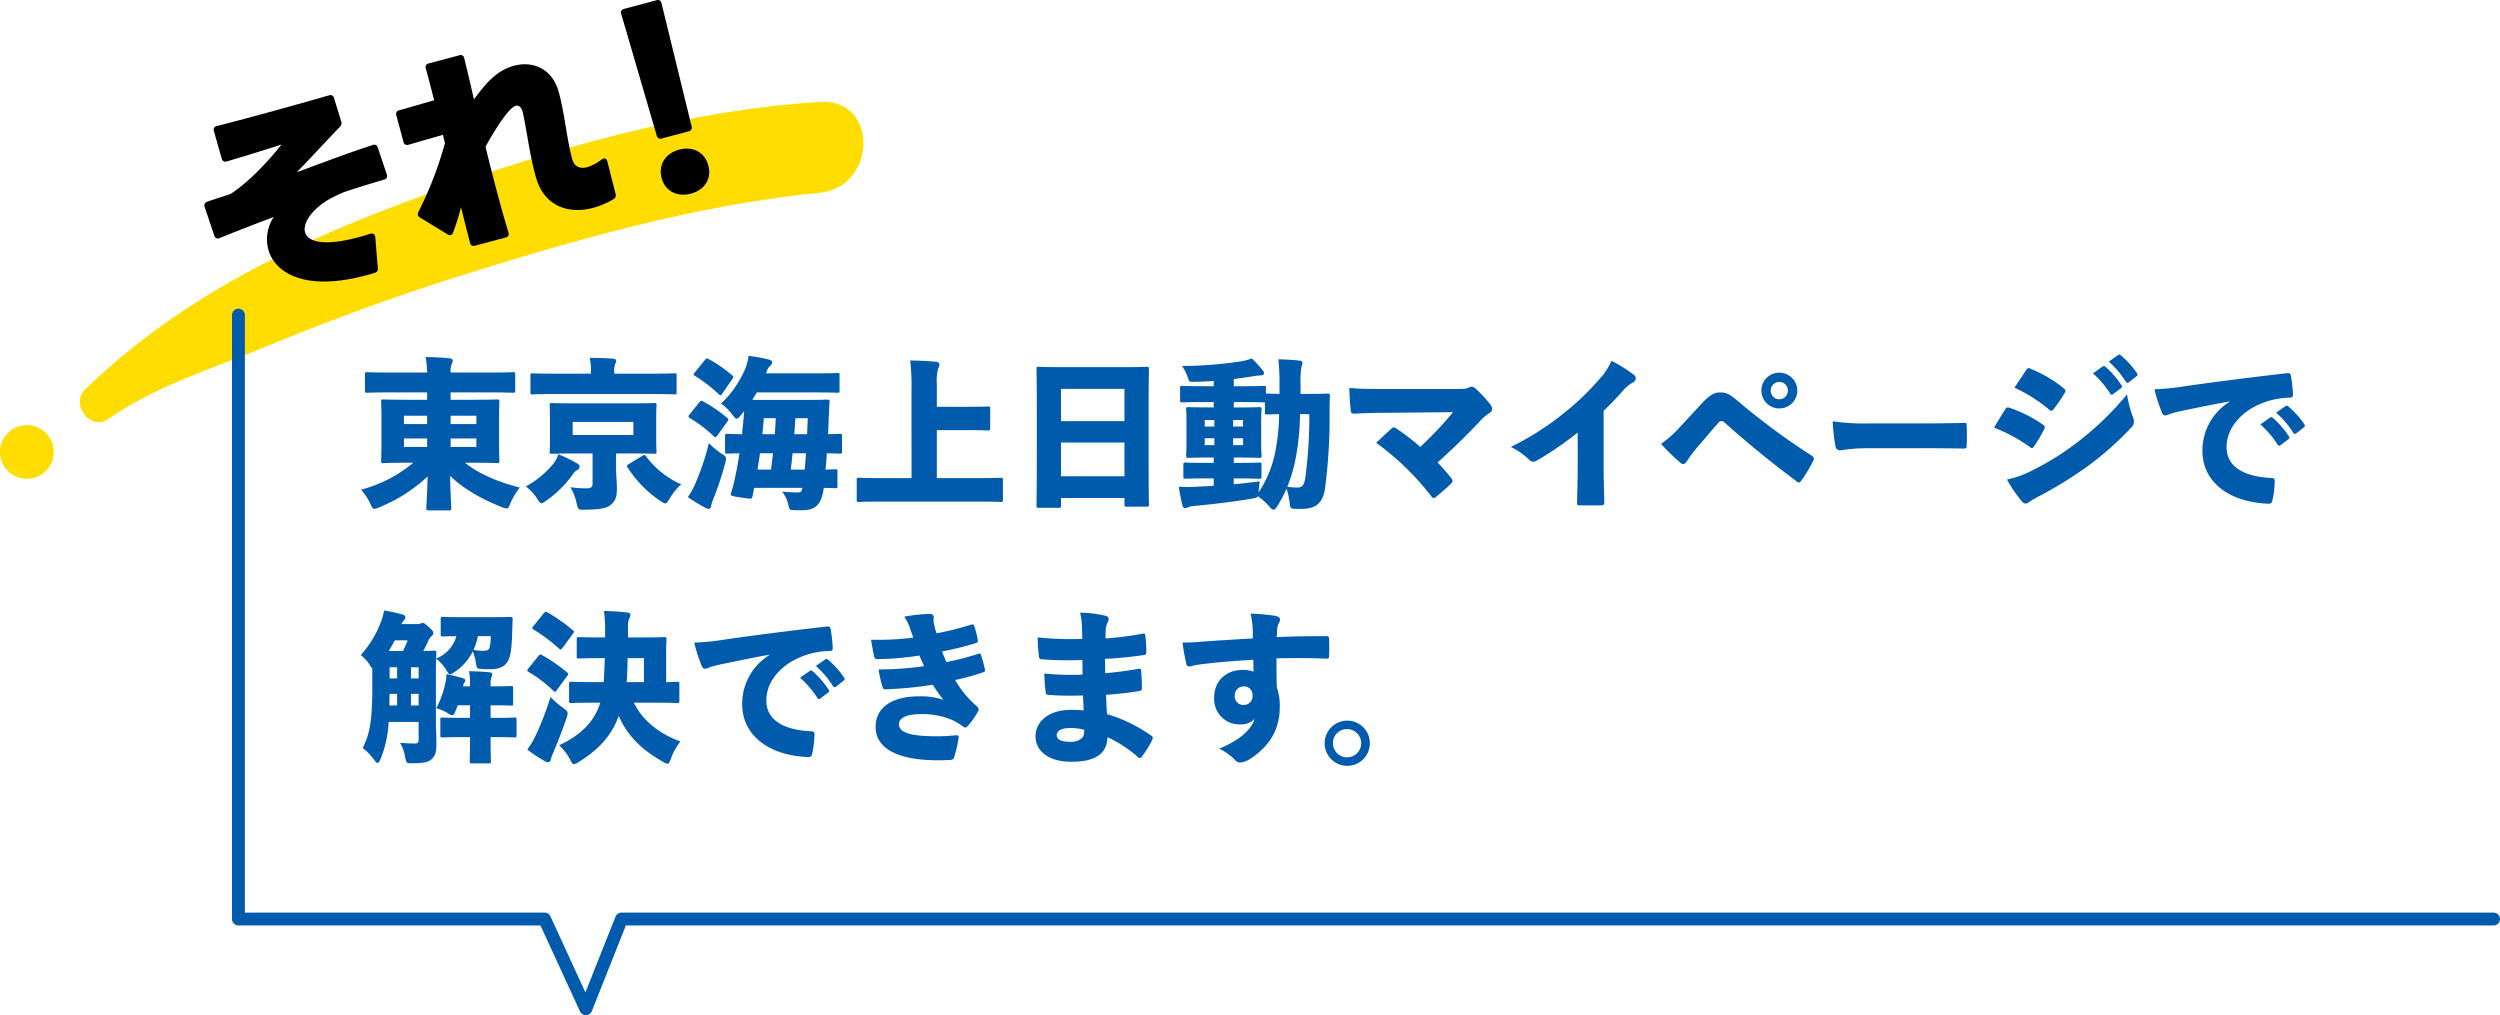
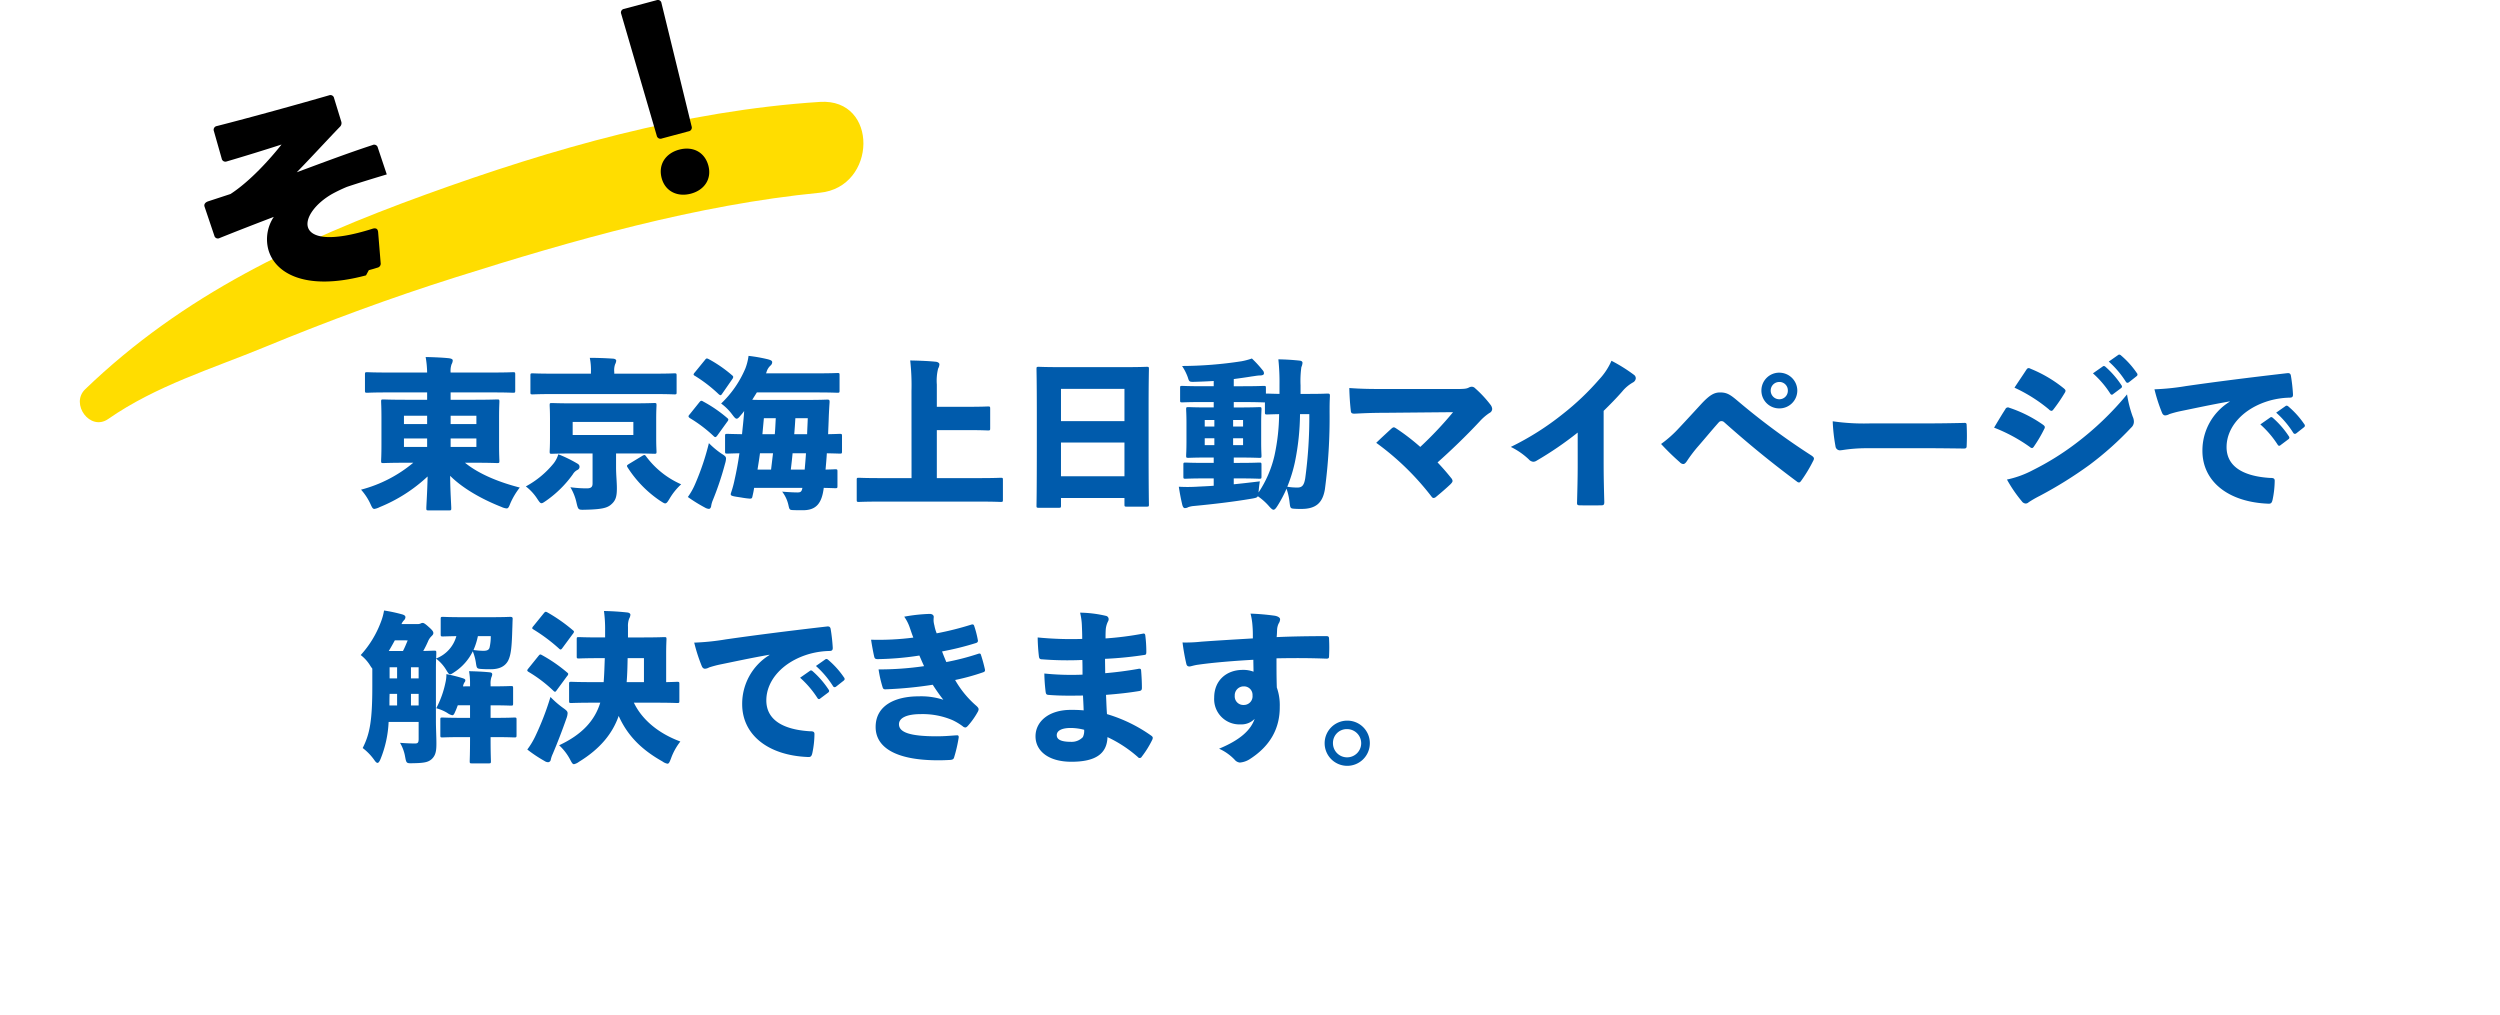
<svg xmlns="http://www.w3.org/2000/svg" width="582.266" height="236.441" viewBox="0 0 582.266 236.441">
  <g data-name="Group 22840">
    <path data-name="Path 44306" d="M104.572 118.873c.494 0 .532-.038.532-.532 0-.608-.228-3.762-.266-7.524 3 3 7.524 5.51 11.97 7.258a3.588 3.588 0 001.178.342c.38 0 .532-.3.874-1.178a16.616 16.616 0 012.2-3.686c-4.632-1.178-9.458-3.078-12.764-5.776h2.242c3.648 0 4.978.076 5.244.076.494 0 .532-.038.532-.532 0-.228-.076-1.368-.076-3.61v-6.536c0-2.242.076-3.344.076-3.61 0-.494-.038-.532-.532-.532-.266 0-1.6.076-5.244.076h-5.586v-1.71h9.956c3.192 0 4.332.076 4.56.076.494 0 .532-.038.532-.532v-3.724c0-.494-.038-.532-.532-.532-.228 0-1.368.076-4.56.076h-9.956a4.7 4.7 0 01.228-1.938 1.975 1.975 0 00.266-.874c0-.3-.342-.456-1.026-.532-1.6-.152-3.42-.228-5.282-.266a23.207 23.207 0 01.344 3.61h-9.388c-3.192 0-4.294-.076-4.56-.076-.494 0-.532.038-.532.532v3.724c0 .494.038.532.532.532.266 0 1.368-.076 4.56-.076h9.388v1.71h-4.94c-3.648 0-4.978-.076-5.244-.076-.494 0-.532.038-.532.532 0 .266.076 1.368.076 3.61v6.536c0 2.242-.076 3.344-.076 3.61 0 .494.038.532.532.532.266 0 1.6-.076 5.244-.076h1.71a31.264 31.264 0 01-12.162 6.27 13.524 13.524 0 012.28 3.534c.3.646.456.95.836.95a4.041 4.041 0 001.216-.418 36.268 36.268 0 0011.172-7.144c-.076 3.724-.3 6.764-.3 7.372 0 .494.038.532.532.532zm-5.09-20.102h-5.4v-1.938h5.4zm5.472 0v-1.938h6v1.938zm-5.472 3.344v1.976h-5.4v-1.976zm5.472 0h6v1.976h-6zm28.842-8.17c-3.648 0-4.978-.076-5.244-.076-.494 0-.532.038-.532.532 0 .266.076 1.216.076 3.154v4.484c0 1.938-.076 2.85-.076 3.154 0 .456.038.494.532.494.266 0 1.6-.076 5.244-.076h4.216v6.992c0 .76-.3 1.14-1.33 1.14a27.562 27.562 0 01-3.838-.266 12.043 12.043 0 011.444 3.686c.38 1.6.418 1.6 1.976 1.558 3.838-.076 5.054-.418 5.928-1.1 1.178-.95 1.482-1.862 1.482-3.914 0-1.482-.19-3.078-.19-4.9v-3.196h3.648c3.648 0 4.94.076 5.244.076.494 0 .532-.038.532-.494 0-.266-.076-1.216-.076-3.154v-4.486c0-1.938.076-2.926.076-3.154 0-.494-.038-.532-.532-.532-.3 0-1.6.076-5.244.076zm-.418 7.372v-3.04h14.134v3.04zm4.254-14.288h-8.85c-3.344 0-4.446-.076-4.712-.076-.494 0-.532.038-.532.532v3.876c0 .456.038.494.532.494.266 0 1.368-.076 4.712-.076h23.56c3.344 0 4.484.076 4.712.076.494 0 .532-.038.532-.494v-3.876c0-.494-.038-.532-.532-.532-.228 0-1.368.076-4.712.076h-9.276v-.38a4.253 4.253 0 01.19-1.786 2.38 2.38 0 00.266-.836c0-.266-.266-.456-.722-.494a85.522 85.522 0 00-5.434-.19 14.025 14.025 0 01.266 3.268zm8.816 21.052c-.456.3-.532.38-.266.8a26.59 26.59 0 007.562 7.752c.608.38.912.608 1.178.608.342 0 .57-.342 1.026-1.1a14.584 14.584 0 012.7-3.344 20.269 20.269 0 01-8.132-6.46c-.3-.418-.38-.456-.874-.19zm-23.978 5.206a11.519 11.519 0 012.66 2.888c.456.684.684 1.026.988 1.026.266 0 .57-.228 1.178-.646a25.746 25.746 0 006.118-6.08 2.605 2.605 0 011.068-1.022.779.779 0 00.494-.722c0-.342-.152-.57-.57-.8a30.943 30.943 0 00-4.37-2.128 6.4 6.4 0 01-1.064 2.09 21.441 21.441 0 01-6.502 5.394zm64.41.342c-.152.912-.456 1.064-1.14 1.064-.8 0-2.318-.076-3.572-.19a7.971 7.971 0 011.482 3.23c.19.874.266 1.026.912 1.064.836.038 1.52.038 2.432.038 3.04 0 4.408-1.52 4.864-5.206 1.748.038 2.508.076 2.66.076.494 0 .532-.038.532-.532v-3.344c0-.494-.038-.532-.532-.532-.152 0-.76.038-2.242.076.114-1.292.228-2.546.3-3.8 2.014.038 2.812.076 3 .076.494 0 .532-.038.532-.532v-3.534c0-.494-.038-.532-.532-.532-.19 0-.912.038-2.7.076.038-1.33.114-2.66.152-4.028.038-.988.114-2.356.19-3.458 0-.494-.076-.57-.57-.57-.266 0-1.482.076-4.864.076h-9.074c-1.634 0-2.736 0-3.5-.038.342-.57.722-1.14 1.064-1.71h13.832c3.458 0 4.674.076 4.94.076.456 0 .494-.038.494-.532v-3.572c0-.456-.038-.494-.494-.494-.266 0-1.482.076-4.94.076h-11.7l.114-.266a3.2 3.2 0 01.95-1.558 1.055 1.055 0 00.38-.76c0-.342-.3-.494-.988-.684a36.441 36.441 0 00-4.522-.8 12.848 12.848 0 01-.722 2.888 24.313 24.313 0 01-5.662 8.208 12.2 12.2 0 012.626 2.624c.456.608.722.912.988.912s.532-.266.988-.836a9.247 9.247 0 00.76-.95c0 .228-.038.418-.038.646-.114 1.558-.3 3.116-.456 4.75-2.318-.038-3.192-.076-3.42-.076-.494 0-.532.038-.532.532v3.534c0 .494.038.532.532.532.19 0 .95-.038 2.812-.076a76.931 76.931 0 01-1.14 6.232 24.274 24.274 0 01-.76 2.812c-.3.874-.228.874 2.318 1.254a19.587 19.587 0 002.014.266c.532 0 .532-.19.646-.722.152-.646.266-1.216.342-1.786zm-9.31-12.5c.114-1.254.228-2.508.342-3.724h2.77c-.076 1.254-.114 2.47-.228 3.724zm7.41 0c.114-1.254.19-2.47.266-3.724h2.888c-.038 1.178-.114 2.432-.152 3.724zm-4.94 4.444c-.152 1.254-.3 2.546-.456 3.8h-3.154c.19-1.254.418-2.546.57-3.8zm7.676 0c-.076 1.254-.19 2.546-.3 3.8h-3.234c.152-1.254.3-2.546.418-3.8zm-27.512 10.18a36.382 36.382 0 003.99 2.47 2.127 2.127 0 00.912.3c.3 0 .494-.342.532-.684a5.538 5.538 0 01.38-1.33 69.726 69.726 0 002.85-8.512 4.723 4.723 0 00.228-1.178c0-.494-.3-.684-1.14-1.216a19.4 19.4 0 01-2.85-2.394 58.932 58.932 0 01-3.192 9.5 15.558 15.558 0 01-1.71 3.044zm1.6-28.994a.977.977 0 00-.266.456q0 .171.342.342a33.471 33.471 0 015.51 4.256c.19.152.3.228.418.228.152 0 .228-.114.418-.38l2.318-3.344a1.054 1.054 0 00.228-.494c0-.152-.076-.266-.266-.418a30.36 30.36 0 00-5.434-3.762c-.456-.228-.57-.228-.912.228zm-1.216 9.8a.66.66 0 00-.228.418c0 .114.114.266.342.418a31.884 31.884 0 015.472 4.142c.19.19.3.266.456.266.114 0 .228-.114.418-.342l2.356-3.268a.836.836 0 00.228-.456c0-.152-.114-.266-.3-.418a31.257 31.257 0 00-5.548-3.8c-.418-.266-.57-.228-.912.19zm51.714 14.794h-7.562c-3.306 0-4.446-.076-4.674-.076-.494 0-.532.038-.532.494v4.6c0 .494.038.532.532.532.228 0 1.368-.076 4.674-.076h23.6c3.344 0 4.446.076 4.712.076.494 0 .532-.038.532-.532v-4.6c0-.456-.038-.494-.532-.494-.266 0-1.368.076-4.712.076h-10.148v-11.176h7.448c3.116 0 4.18.076 4.446.076.494 0 .532-.038.532-.532v-4.522c0-.494-.038-.532-.532-.532-.266 0-1.33.076-4.446.076h-7.448v-5.206a11.727 11.727 0 01.3-3.686 2.172 2.172 0 00.3-1.026c0-.266-.38-.532-.836-.57-1.786-.19-4.142-.266-5.966-.3a51.642 51.642 0 01.3 7.106zm34.808 4.632h14.782v1.482c0 .494.038.532.494.532h4.674c.494 0 .532-.038.532-.532 0-.228-.076-2.812-.076-13.87v-8.626c0-6.118.076-8.778.076-9.006 0-.494-.038-.532-.532-.532-.266 0-1.558.076-5.244.076h-14.634c-3.686 0-4.978-.076-5.244-.076-.494 0-.532.038-.532.532 0 .266.076 2.888.076 10.336v7.372c0 11.21-.076 13.794-.076 14.06 0 .494.038.532.532.532h4.644c.494 0 .532-.038.532-.532zm0-17.9v-7.522h14.782v7.524zm0 4.978h14.782v7.866H247.11zm47.728-11.4v-1.29c0-.456-.038-.494-.532-.494-.266 0-1.444.076-4.864.076h-2.09v-1.672c1.406-.19 2.812-.38 4.18-.608.646-.076 1.368-.228 1.9-.228.646 0 .95-.19.95-.456a1.03 1.03 0 00-.3-.76 26.541 26.541 0 00-2.508-2.736 15.565 15.565 0 01-2.432.646 92.95 92.95 0 01-13.832 1.1 11.925 11.925 0 011.33 2.622c.342 1.1.342 1.1 1.71 1.064a151.76 151.76 0 004.332-.19v1.216h-2.47c-3.42 0-4.6-.076-4.864-.076-.456 0-.494.038-.494.494v2.812c0 .494.038.532.494.532.266 0 1.444-.076 4.864-.076h2.47v1.254h-1.254c-3.23 0-4.37-.076-4.636-.076-.494 0-.532.038-.532.532 0 .266.076 1.216.076 3.154v4.408c0 1.976-.076 2.926-.076 3.192 0 .494.038.532.532.532.266 0 1.406-.076 4.636-.076h1.254v1.254h-1.9c-3.306 0-4.408-.076-4.674-.076-.456 0-.494.038-.494.532v2.7c0 .494.038.532.494.532.266 0 1.368-.076 4.674-.076h1.9v1.71c-1.406.114-2.736.152-4.028.228a36.9 36.9 0 01-4.1 0 50.49 50.49 0 00.8 4.18c.114.456.3.8.608.8a1.648 1.648 0 00.8-.228 5.117 5.117 0 011.292-.266c4.408-.418 9.31-.988 13.49-1.71.874-.152 1.254-.228 1.406-.57a13.886 13.886 0 012.7 2.432c.418.456.722.722.95.722.266 0 .532-.266.912-.874a28.5 28.5 0 002.128-4.028 14.1 14.1 0 01.684 2.964c.19 1.634.19 1.634 1.216 1.71.608.038.95.038 1.558.038 3.42 0 4.94-1.444 5.472-4.522a126.015 126.015 0 001.1-17.936c0-1.33 0-2.432.076-3.838 0-.494-.076-.57-.57-.57-.266 0-1.254.076-4.18.076h-2.09v-2.014a23.365 23.365 0 01.19-4.218 3.189 3.189 0 00.266-.988c0-.3-.228-.494-.684-.532a53.246 53.246 0 00-4.94-.3 51.747 51.747 0 01.266 6v2.052c-1.938-.038-2.66-.076-2.85-.076zm-7.486 14.9h1.292c3.23 0 4.37.076 4.674.076.456 0 .494-.038.494-.532 0-.228-.076-1.216-.076-3.192v-4.408c0-1.938.076-2.926.076-3.154 0-.494-.038-.532-.494-.532-.3 0-1.444.076-4.674.076h-1.292v-1.254h2.09c3.42 0 4.636.076 4.9.076h.266v2.28c0 .494.038.532.532.532.19 0 .874-.038 2.774-.076a47.183 47.183 0 01-1.064 9.576 25.768 25.768 0 01-3.722 8.662v-.114c.076-.8.152-1.634.3-2.47-2.166.266-4.18.494-6.08.684v-1.368h1.254c3.268 0 4.408.076 4.674.076.494 0 .532-.038.532-.532v-2.7c0-.494-.038-.532-.532-.532-.266 0-1.406.076-4.674.076h-1.25zm-.152-2.888v-1.6h2.318v1.6zm2.318-4.332H287.2v-1.52h2.318zm15.428-2.89a105.184 105.184 0 01-.95 14.934c-.266 1.672-.76 2.166-1.824 2.166a14.533 14.533 0 01-2.356-.19 34.339 34.339 0 001.786-5.776 58 58 0 001.18-11.134zm-22.116 2.888h-2.242v-1.52h2.242zm0 2.736v1.6h-2.242v-1.6zm39.6-11.476c-2.7 0-5.092 0-8.17-.228.038 1.672.152 3.534.342 5.206.038.646.228.8 1.064.76 1.6-.076 3.724-.19 6.65-.19l16.112-.152a86.3 86.3 0 01-7.638 8.094 50.2 50.2 0 00-5.472-4.218c-.3-.19-.494-.342-.684-.342s-.342.114-.57.3c-1.026.95-2.394 2.2-3.534 3.306a62.236 62.236 0 0112.84 12.468c.19.266.342.38.532.38a.94.94 0 00.57-.266c1.14-.95 2.356-1.976 3.42-3 .266-.3.418-.494.418-.722a1.255 1.255 0 00-.342-.684 51.054 51.054 0 00-3.154-3.61c3.078-2.736 6.574-6.08 9.8-9.538a12.137 12.137 0 012.28-1.976 1.07 1.07 0 00.646-.95 1.79 1.79 0 00-.38-.95 26.634 26.634 0 00-3.61-3.876 1.094 1.094 0 00-.8-.342 1.542 1.542 0 00-.646.19c-.532.3-1.254.342-2.964.342zm45.026 17.552c0 3.23-.076 5.814-.152 8.816-.038.57.076.722.608.722 1.634.038 3.42.038 5.054 0 .494 0 .684-.114.684-.76-.076-2.812-.152-5.89-.152-8.968v-12.27c1.482-1.444 3.04-3.04 4.332-4.522a9.045 9.045 0 012.546-2.128 1.178 1.178 0 00.608-.95.987.987 0 00-.38-.76 37.357 37.357 0 00-5.282-3.306 15.194 15.194 0 01-2.888 4.37 61.005 61.005 0 01-8.436 8.018 64.8 64.8 0 01-12.122 7.676 16.817 16.817 0 014.18 2.888 1.571 1.571 0 001.064.57 1.447 1.447 0 00.722-.228 79.508 79.508 0 009.614-6.574zm19.418-4.75a56.753 56.753 0 004.37 4.256 1.168 1.168 0 00.8.418c.3 0 .57-.266.874-.722a33.612 33.612 0 012.47-3.268c1.634-1.862 3.116-3.686 4.94-5.738a.833.833 0 01.646-.266.913.913 0 01.57.228c5.586 4.978 10.868 9.31 16.948 13.832a.817.817 0 00.494.228c.228 0 .38-.19.646-.57a33.547 33.547 0 002.66-4.446 1.289 1.289 0 00.19-.532c0-.266-.19-.456-.57-.722a162.039 162.039 0 01-17.102-12.648c-1.786-1.52-2.584-2.052-4.18-2.052-1.33 0-2.394.532-4.408 2.7-1.71 1.862-3.42 3.724-5.168 5.586a26.983 26.983 0 01-4.18 3.72zm27.55-16.606a4.144 4.144 0 00-4.18 4.18 4.136 4.136 0 004.18 4.142 4.16 4.16 0 004.18-4.142 4.192 4.192 0 00-4.18-4.176zm0 2.166a1.948 1.948 0 011.976 2.014 1.971 1.971 0 01-1.976 2.014 2 2 0 01-2.014-2.014 1.98 1.98 0 012.014-2.01zm34.01 15.428c3.154 0 5.7.038 8.968.076.494 0 .646-.152.646-.608a50.295 50.295 0 000-4.788c0-.494-.114-.608-.646-.57-3.344.076-5.89.114-9.386.114h-12.388a50.771 50.771 0 01-8.778-.494 41.109 41.109 0 00.646 5.814 1.047 1.047 0 00.988.95c.266 0 .722-.076 1.52-.19a37.064 37.064 0 015.244-.3zm16-4.788a37.783 37.783 0 018.36 4.522.836.836 0 00.456.228c.19 0 .342-.152.532-.456a31.622 31.622 0 002.318-3.952.906.906 0 00.152-.456c0-.228-.19-.418-.646-.722a29.868 29.868 0 00-7.638-3.8.645.645 0 00-.912.342c-.648.992-1.522 2.436-2.624 4.298zm4.75-9.31a36.117 36.117 0 018.018 5.054.914.914 0 00.608.342c.114 0 .266-.076.456-.342a37.645 37.645 0 002.616-3.834 1.013 1.013 0 00.19-.494c0-.19-.152-.38-.494-.646a30.235 30.235 0 00-7.638-4.484.92.92 0 00-.494-.152c-.19 0-.342.152-.57.494-.756 1.178-1.63 2.432-2.694 4.066zm-1.75 21.398a32.063 32.063 0 003.458 5.054 1.175 1.175 0 00.912.532 1.022 1.022 0 00.684-.3 25.663 25.663 0 012.508-1.448 95.981 95.981 0 0011.666-7.258 73.663 73.663 0 009.69-8.664 1.85 1.85 0 00.646-1.368 2.774 2.774 0 00-.266-1.178 27.683 27.683 0 01-1.33-5.206 70.633 70.633 0 01-12.046 11.514 62.946 62.946 0 01-9.804 6.084 23.03 23.03 0 01-6.118 2.238zm20.026-24.738a22.791 22.791 0 014.028 4.712c.114.19.228.266.38.266a.454.454 0 00.3-.152l1.824-1.368a.463.463 0 00.228-.38.505.505 0 00-.114-.3 21.173 21.173 0 00-3.724-4.298.709.709 0 00-.38-.19.505.505 0 00-.266.114zm3.686-2.736a21.918 21.918 0 013.99 4.712.463.463 0 00.38.228.606.606 0 00.3-.114l1.786-1.406c.19-.152.228-.266.228-.38a.544.544 0 00-.152-.38 20.44 20.44 0 00-3.648-4.066.735.735 0 00-.456-.228.505.505 0 00-.266.114zm28.158 9.348a13.332 13.332 0 00-6.346 11.438c0 7.144 6.042 11.97 15.39 12.312.646.038.8-.3.95-.912a22.267 22.267 0 00.494-4.37c.038-.684-.418-.722-1.14-.722-6.5-.418-10.07-2.85-10.07-7.182 0-4.712 3.914-9.12 10.184-10.868a19.056 19.056 0 014.484-.646c.57 0 .836-.152.8-.8a39.466 39.466 0 00-.494-4.37c-.076-.342-.266-.608-.836-.532-10.26 1.178-17.974 2.2-23.56 3a56.477 56.477 0 01-7.372.76 38.462 38.462 0 001.748 5.434c.19.494.494.646.76.646a2.112 2.112 0 00.95-.3 25.576 25.576 0 012.546-.684c3.382-.684 6.8-1.444 11.514-2.28zm7.144 5.282a22.791 22.791 0 014.028 4.712c.114.19.228.266.38.266a.454.454 0 00.3-.152l1.824-1.368a.463.463 0 00.228-.38.505.505 0 00-.114-.3 21.174 21.174 0 00-3.724-4.294.709.709 0 00-.38-.19.505.505 0 00-.266.114zm3.686-2.736a21.919 21.919 0 013.99 4.712.463.463 0 00.38.228.606.606 0 00.3-.114l1.786-1.406c.19-.152.228-.266.228-.38a.544.544 0 00-.152-.38 20.44 20.44 0 00-3.648-4.066.735.735 0 00-.456-.228.505.505 0 00-.266.114zm-436.62 49.234a2.675 2.675 0 01.57-.874 1.063 1.063 0 00.342-.722c0-.3-.228-.494-.722-.646a36.006 36.006 0 00-4.256-.912 13.251 13.251 0 01-.76 2.736 23.654 23.654 0 01-4.674 7.638 9.147 9.147 0 012.168 2.394 5.993 5.993 0 00.532.76v4.1c0 8.018-.57 11.1-2.242 14.4a12.7 12.7 0 012.772 2.894q.4.57.684.57c.228 0 .456-.3.722-.95a25.942 25.942 0 001.862-8.588h6.992v3.952c0 .874-.19 1.064-.836 1.064-.95 0-2.014-.038-3.5-.152a9.414 9.414 0 011.178 3.192c.3 1.6.3 1.6 1.862 1.558 2.7-.038 3.572-.266 4.37-.988.95-.912 1.064-2.014 1.064-3.648 0-1.482-.114-3.5-.114-5.244v-11.438c0-1.292 0-1.71.038-3.04a9.4 9.4 0 012.356 2.622c.418.684.608 1.026.912 1.026.266 0 .57-.228 1.14-.608a12.158 12.158 0 004.142-4.75 12.229 12.229 0 01.766 2.962c.19 1.1.228 1.1 1.6 1.178.684.038 1.216.038 1.786.038 1.9 0 3.306-.57 4.066-1.976.722-1.406.874-3.458.988-7.524.038-.76.038-1.482.076-2.128.038-.418-.076-.57-.57-.57-.228 0-1.292.076-4.408.076h-6.8c-3.116 0-4.18-.076-4.446-.076-.494 0-.532.038-.532.532v3.5c0 .494.038.532.532.532.228 0 1.026-.038 3.116-.076a7.758 7.758 0 01-4.712 5.206c.038-.988.038-1.178.038-1.33 0-.456-.038-.494-.532-.494-.19 0-.874.038-2.508.076a23.835 23.835 0 001.1-2.2 3.545 3.545 0 01.836-1.254c.3-.3.418-.456.418-.722 0-.3-.152-.608-1.064-1.406-.912-.836-1.216-.95-1.406-.95a1.039 1.039 0 00-.532.152 1.786 1.786 0 01-.722.114zm1.444 3.8c-.38.912-.684 1.672-1.1 2.47H90.55c.494-.8.95-1.634 1.406-2.47zm-2.47 6.27v2.584H90.74v-2.584zm3.23 0h1.786v2.584h-1.786zm1.786 6.194v2.7h-1.786v-2.7zm-6.8 2.7c0-.912 0-1.786.038-2.7h1.746v2.7zm23.6-16.15a11.322 11.322 0 01-.3 2.736c-.19.494-.57.684-1.482.684a18.38 18.38 0 01-2.242-.19 15.977 15.977 0 001.026-3.23zm-6.46 11.7a2.222 2.222 0 01.38-.988.642.642 0 00.152-.456c0-.228-.266-.342-.722-.494a34.859 34.859 0 00-3.686-.912 8.162 8.162 0 01-.228 2.014 22.386 22.386 0 01-2.132 5.93 9.815 9.815 0 012.584 1.1 2.993 2.993 0 001.14.532c.3 0 .456-.266.722-.912.228-.456.38-.95.57-1.406h2.85v2.926h-1.786c-3.268 0-4.37-.076-4.636-.076-.456 0-.494.038-.494.494v3.61c0 .494.038.532.494.532.266 0 1.368-.076 4.636-.076h1.786v.608c0 3.078-.076 4.712-.076 4.978 0 .494.038.532.532.532h3.876c.494 0 .532-.038.532-.532 0-.228-.076-1.9-.076-4.978v-.608h.912c3.23 0 4.332.076 4.6.076.494 0 .532-.038.532-.532v-3.608c0-.456-.038-.494-.532-.494-.266 0-1.368.076-4.6.076h-.912v-2.926c3.268 0 4.522.076 4.712.076.494 0 .532-.038.532-.532v-3.5c0-.494-.038-.532-.532-.532-.19 0-1.444.076-4.712.076v-.456a4.56 4.56 0 01.19-1.672 1.807 1.807 0 00.19-.684q0-.4-.57-.456c-1.406-.152-3.306-.228-4.826-.266a16.716 16.716 0 01.228 3.116v.418zm44.65 3.8c3.686 0 4.978.076 5.206.076.494 0 .532-.038.532-.494v-3.912c0-.494-.038-.532-.532-.532-.152 0-.836.038-2.546.076v-6.574c0-2.09.076-3.154.076-3.42 0-.456-.038-.494-.532-.494-.228 0-1.52.076-5.016.076h-3.42v-2.432a4.956 4.956 0 01.266-1.938 2.16 2.16 0 00.3-.912c0-.266-.3-.494-.76-.532-1.786-.19-3.42-.3-5.4-.342a32.108 32.108 0 01.266 4.636v1.52h-1.14c-3.5 0-4.712-.076-4.94-.076-.494 0-.532.038-.532.494v3.99c0 .456.038.494.532.494.228 0 1.444-.076 4.94-.076h1.068c-.076 1.862-.114 3.724-.266 5.586h-2.314c-3.686 0-4.978-.076-5.206-.076-.494 0-.532.038-.532.532v3.914c0 .456.038.494.532.494.228 0 1.52-.076 5.206-.076h1.52c-1.292 4.218-4.294 7.448-9.576 9.918a12.529 12.529 0 012.508 3.23c.418.8.608 1.178.95 1.178a3.1 3.1 0 001.178-.57c4.978-3.04 7.828-6.65 9.234-10.678 2.052 4.6 5.32 7.866 10.184 10.6a2.849 2.849 0 001.178.532c.342 0 .494-.38.836-1.254a13.928 13.928 0 012.166-3.914c-4.94-1.824-8.854-4.94-10.83-9.044zm-6.54-4.786c.152-1.862.19-3.724.228-5.586h3.8v5.586zm-23.142 15.694a31.452 31.452 0 003.99 2.66 1.62 1.62 0 00.874.3.685.685 0 00.608-.608 6.146 6.146 0 01.456-1.33 141.324 141.324 0 003.192-8.284 3.95 3.95 0 00.266-1.178c0-.456-.266-.684-1.064-1.254a21.223 21.223 0 01-2.926-2.546 65.374 65.374 0 01-3.534 9.158 17.958 17.958 0 01-1.862 3.082zm1.406-28.728a.977.977 0 00-.266.456c0 .114.114.19.342.342a39.57 39.57 0 015.89 4.408c.152.152.266.228.38.228s.266-.114.418-.342l2.47-3.344a.836.836 0 00.228-.456c0-.152-.114-.228-.342-.418a38.036 38.036 0 00-5.814-4.066c-.418-.228-.532-.228-.874.19zm-1.178 9.88c-.152.19-.228.3-.228.418 0 .152.114.228.342.38a31.756 31.756 0 015.7 4.332c.19.19.3.266.418.266s.228-.114.38-.342l2.43-3.306a.891.891 0 00.266-.494c0-.114-.114-.228-.3-.38a34.934 34.934 0 00-5.776-3.99c-.456-.266-.532-.228-.874.19zm56.164-3.154a13.332 13.332 0 00-6.346 11.438c0 7.144 6.042 11.97 15.39 12.312.646.038.8-.3.95-.912a22.267 22.267 0 00.494-4.37c.038-.684-.418-.722-1.14-.722-6.498-.418-10.07-2.85-10.07-7.182 0-4.712 3.914-9.12 10.184-10.868a19.056 19.056 0 014.484-.646c.57 0 .836-.152.8-.8a39.468 39.468 0 00-.494-4.37c-.076-.342-.266-.608-.836-.532-10.26 1.178-17.974 2.2-23.56 3a56.478 56.478 0 01-7.372.76 38.462 38.462 0 001.748 5.434c.19.494.494.646.76.646a2.112 2.112 0 00.95-.3 25.574 25.574 0 012.546-.684c3.382-.684 6.8-1.444 11.514-2.28zm7.144 5.282a22.791 22.791 0 014.028 4.712c.114.19.228.266.38.266a.454.454 0 00.3-.152l1.824-1.368a.463.463 0 00.228-.38.505.505 0 00-.114-.3 21.175 21.175 0 00-3.724-4.294.709.709 0 00-.38-.19.505.505 0 00-.266.114zm3.686-2.736a21.919 21.919 0 013.99 4.712.463.463 0 00.38.228.606.606 0 00.3-.114l1.786-1.406c.19-.152.228-.266.228-.38a.544.544 0 00-.152-.38 20.44 20.44 0 00-3.648-4.066.735.735 0 00-.456-.228.505.505 0 00-.266.114zm22.686-6.612a62.732 62.732 0 01-9.842.494c.228 1.52.532 3.078.722 3.914.114.494.3.608.836.608a69 69 0 009.69-.836c.342.76.8 1.862 1.1 2.47a72.105 72.105 0 01-10.6.76 27.553 27.553 0 00.912 4.066c.114.418.266.608.76.57a92.6 92.6 0 0010.944-1.064 42.236 42.236 0 002.47 3.5 16.769 16.769 0 00-5.738-.8c-5.434 0-10.032 2.09-10.032 7.144 0 4.56 4.332 7.752 14.592 7.752 1.064 0 1.862-.038 2.66-.076.684-.038.912-.19 1.026-.608a32.939 32.939 0 001.064-4.6c.038-.38-.076-.57-.456-.532-.874.038-2.584.228-4.674.228-6.308 0-8.778-.95-8.778-2.812 0-1.482 1.824-2.356 5.092-2.356a17.85 17.85 0 017.3 1.368 13.7 13.7 0 012.432 1.444 1.019 1.019 0 00.608.3c.228 0 .418-.152.684-.456a17.751 17.751 0 002.242-3.192 1.421 1.421 0 00.19-.57c0-.266-.152-.456-.456-.76a23.029 23.029 0 01-5.016-6.08 51.47 51.47 0 006.5-1.786c.456-.152.532-.342.418-.8a35.694 35.694 0 00-.912-3.306c-.076-.266-.266-.342-.684-.19a57.442 57.442 0 01-7.372 1.9c-.3-.722-.684-1.634-.988-2.47a67.281 67.281 0 007.828-1.938c.418-.114.608-.342.494-.76a22.882 22.882 0 00-.874-3.344c-.114-.266-.342-.3-.684-.19a70.675 70.675 0 01-8.018 2.014 9.169 9.169 0 01-.532-1.824 5.722 5.722 0 01-.19-1.064 7.025 7.025 0 01.038-.912c0-.456-.38-.722-.95-.722a38.589 38.589 0 00-5.928.646 9.874 9.874 0 011.254 2.432c.336.956.564 1.678.868 2.438zm39.672 16.948c-1.292-.114-2.128-.114-2.964-.114-5.282 0-8.246 2.812-8.246 6.156s2.926 5.928 8.36 5.928c5.624 0 8.284-1.862 8.4-5.738a29.78 29.78 0 017.068 4.636.527.527 0 00.912-.076 22.4 22.4 0 002.47-3.99c.152-.418.152-.608-.266-.912a34.891 34.891 0 00-10.3-5.016c-.114-1.406-.152-3.04-.228-4.484 3-.228 5.32-.494 7.638-.874.57-.076.722-.266.722-.76 0-1.254-.076-2.774-.19-4.1-.038-.342-.228-.418-.76-.3a86 86 0 01-7.6.988c0-1.1-.038-2.166-.038-3.344a85.628 85.628 0 009.2-.912c.342-.038.418-.19.418-.76a31.433 31.433 0 00-.228-3.686c-.038-.456-.19-.608-.646-.494a74.894 74.894 0 01-8.626 1.1c0-.8 0-1.14.038-1.938a5.134 5.134 0 01.532-2.014 1.039 1.039 0 00.152-.532.776.776 0 00-.57-.76 28.069 28.069 0 00-6.08-.76 14.944 14.944 0 01.418 3.04c.038.988.076 1.672.076 3.078a79.961 79.961 0 01-10.374-.342 42.31 42.31 0 00.3 4.484c.076.494.3.608.722.608a75.533 75.533 0 009.386.152c.038 1.1.038 2.242.038 3.42a62.356 62.356 0 01-8.892-.266 39.351 39.351 0 00.3 4.256c.076.57.228.684.646.722 2.66.228 5.472.19 8.056.152.046 1.02.118 2.158.156 3.452zm.114 4.522a3.35 3.35 0 01-.3 1.71 3.576 3.576 0 01-2.7 1.1c-2.47 0-3.382-.57-3.382-1.558 0-.95.988-1.672 3.268-1.672a12.876 12.876 0 013.114.42zm39.292-21.28c-4.484.266-8.36.494-12.008.76a33.344 33.344 0 01-4.37.19 49.817 49.817 0 00.874 4.94c.114.494.342.646.76.646.3 0 1.064-.3 2.052-.418 3.154-.456 7.942-.874 12.806-1.14 0 .912.038 1.748.038 2.774a6.56 6.56 0 00-2.508-.418c-3.686 0-6.65 2.356-6.65 6.46a5.881 5.881 0 006.156 6.232 4.266 4.266 0 003.268-1.292c-.912 2.66-3.42 4.94-8.284 6.954a11.621 11.621 0 013.61 2.546 1.829 1.829 0 001.216.684 5.1 5.1 0 002.2-.722c4.94-3.116 7.144-7.3 7.106-12.274a12.274 12.274 0 00-.684-4.484c-.076-2.242-.076-4.56-.076-6.8 4.066-.076 7.562-.076 11.59.076.456 0 .646-.076.646-.494a39.015 39.015 0 000-4.218c0-.38-.19-.532-.57-.532-4.218 0-8.36.076-11.628.228.076-.684.076-1.33.114-1.9a3.884 3.884 0 01.342-1.254 1.933 1.933 0 00.342-.988c0-.38-.456-.684-1.216-.836a55.088 55.088 0 00-5.662-.494 15.8 15.8 0 01.456 2.926c.08.948.08 1.632.08 2.848zm-2.128 11.172a1.984 1.984 0 012.052 2.09 2.03 2.03 0 01-2.052 2.242 2 2 0 01-2.09-2.166 2.076 2.076 0 012.09-2.166zm24.092 7.98a5.263 5.263 0 105.282 5.244 5.239 5.239 0 00-5.282-5.244zm0 1.976a3.287 3.287 0 11-3.306 3.268 3.207 3.207 0 013.306-3.268z" fill="#005bac" />
  </g>
  <g data-name="Group 22839">
    <path data-name="Path 42112" d="M25.183 97.599c11.2-7.79 24.065-11.646 36.571-16.806 14.564-6.008 29.384-11.479 44.407-16.225 27.251-8.611 56.244-16.893 84.784-19.679 13.328-1.3 13.737-22.043 0-21.154-31.546 2.045-62.251 10.86-91.835 21.59-29.538 10.714-56.443 23.356-79.276 45.34-3.527 3.4 1.157 9.848 5.349 6.933z" fill="#fd0" />
    <g data-name="Group 22838">
      <g data-name="Group 22837">
-         <path data-name="Path 42113" d="M85.245 64.135c-14.211 3.808-21.289-.564-22.766-6.075a9.38 9.38 0 011.293-7.548c-4.51 1.726-8.829 3.4-12.664 4.947a.835.835 0 01-1.186-.563l-2.275-6.746c-.2-.568.141-1.023.853-1.266 1.812-.589 3.525-1.152 5.191-1.7 4.588-2.991 9.175-8.106 11.885-11.525a501.893 501.893 0 01-12.777 3.942.871.871 0 01-1.165-.673l-1.819-6.4a.869.869 0 01.673-1.165c7.615-1.936 19.239-5.155 26.162-7.165a.867.867 0 011.163.672l1.659 5.41a1.181 1.181 0 01-.331 1.281c-2.84 2.938-6.607 7.055-10.02 10.56 5.561-2.06 11.581-4.346 17.63-6.33a.864.864 0 011.247.6l2.084 6.229a.861.861 0 01-.657 1.214c-3.069.925-6.185 1.865-9.276 2.9a36.632 36.632 0 00-3.444 1.648c-3.907 2.239-6.244 5.508-5.66 7.682.659 2.466 5.061 3.617 15.133.4.676-.181 1.044.032 1.161.465l.064.243.594 7.25a.958.958 0 01-.782 1.14 32.6 32.6 0 01-1.97.573z" />
-         <path data-name="Path 42114" d="M138.133 48.409c-5.994 1.606-11.458-.609-13.277-7.011-1.5-5.2-2.086-10.685-3.1-15.233-.263-1.173-.927-1.72-1.653-1.526-1.934.519-6.132 7.86-7.026 9.551 1.643 6.71 3.472 13.731 5.337 19.917a.864.864 0 01-.66 1.213l-7.106 1.9a.811.811 0 01-1.151-.624c-.571-2.126-1.3-5.04-2.131-8.34a46.643 46.643 0 01-1.844 5.882.874.874 0 01-.561.616 1.058 1.058 0 01-.72-.17l-6.439-3.923a.964.964 0 01-.459-.55 1.087 1.087 0 01.109-.754 85.541 85.541 0 006.176-16.008l-.469-1.945-8.026 2.312a.87.87 0 01-1.164-.673l-1.658-6.186a.847.847 0 01.673-1.165l8.13-2.336a416.5 416.5 0 00-1.947-7.456.832.832 0 01.685-1.116l7.155-1.917a.834.834 0 011.117.685 488.465 488.465 0 012.26 9.6c2.517-3.369 5.048-6.69 9.35-7.842 4.4-1.178 8.838.689 10.359 5.981 1.4 4.857 1.885 11.1 3.19 15.777.453 1.693 1.715 2.339 3.5 1.859a11.021 11.021 0 003.356-1.781c.612-.423 1.113-.3 1.294.379l1.949 7.662a1.024 1.024 0 01-.551 1.236 18.331 18.331 0 01-4.698 1.986z" />
+         <path data-name="Path 42113" d="M85.245 64.135c-14.211 3.808-21.289-.564-22.766-6.075a9.38 9.38 0 011.293-7.548c-4.51 1.726-8.829 3.4-12.664 4.947a.835.835 0 01-1.186-.563l-2.275-6.746c-.2-.568.141-1.023.853-1.266 1.812-.589 3.525-1.152 5.191-1.7 4.588-2.991 9.175-8.106 11.885-11.525a501.893 501.893 0 01-12.777 3.942.871.871 0 01-1.165-.673l-1.819-6.4a.869.869 0 01.673-1.165c7.615-1.936 19.239-5.155 26.162-7.165a.867.867 0 011.163.672l1.659 5.41a1.181 1.181 0 01-.331 1.281c-2.84 2.938-6.607 7.055-10.02 10.56 5.561-2.06 11.581-4.346 17.63-6.33a.864.864 0 011.247.6l2.084 6.229c-3.069.925-6.185 1.865-9.276 2.9a36.632 36.632 0 00-3.444 1.648c-3.907 2.239-6.244 5.508-5.66 7.682.659 2.466 5.061 3.617 15.133.4.676-.181 1.044.032 1.161.465l.064.243.594 7.25a.958.958 0 01-.782 1.14 32.6 32.6 0 01-1.97.573z" />
        <path data-name="Path 42115" d="M152.957 31.589l-8.272-28.351a.849.849 0 01.673-1.166l7.541-2.02a.848.848 0 011.165.674l7.013 28.688a.884.884 0 01-.721 1.177l-6.188 1.658a.884.884 0 01-1.211-.66zm1.15 9.9c-.855-3.19.934-5.794 4.076-6.636s5.944.532 6.8 3.722c.829 3.094-.912 5.686-4.054 6.527s-5.994-.521-6.822-3.615z" />
      </g>
    </g>
-     <circle data-name="Ellipse 297" cx="6.261" cy="6.261" r="6.261" transform="translate(0 99.004)" fill="#fd0" />
  </g>
-   <path data-name="Path 44277" d="M580.765 214.045H144.751l-8.305 20.9-9.611-20.9h-71.3V73.397" fill="none" stroke="#005bac" stroke-linecap="round" stroke-linejoin="round" stroke-width="3" />
</svg>